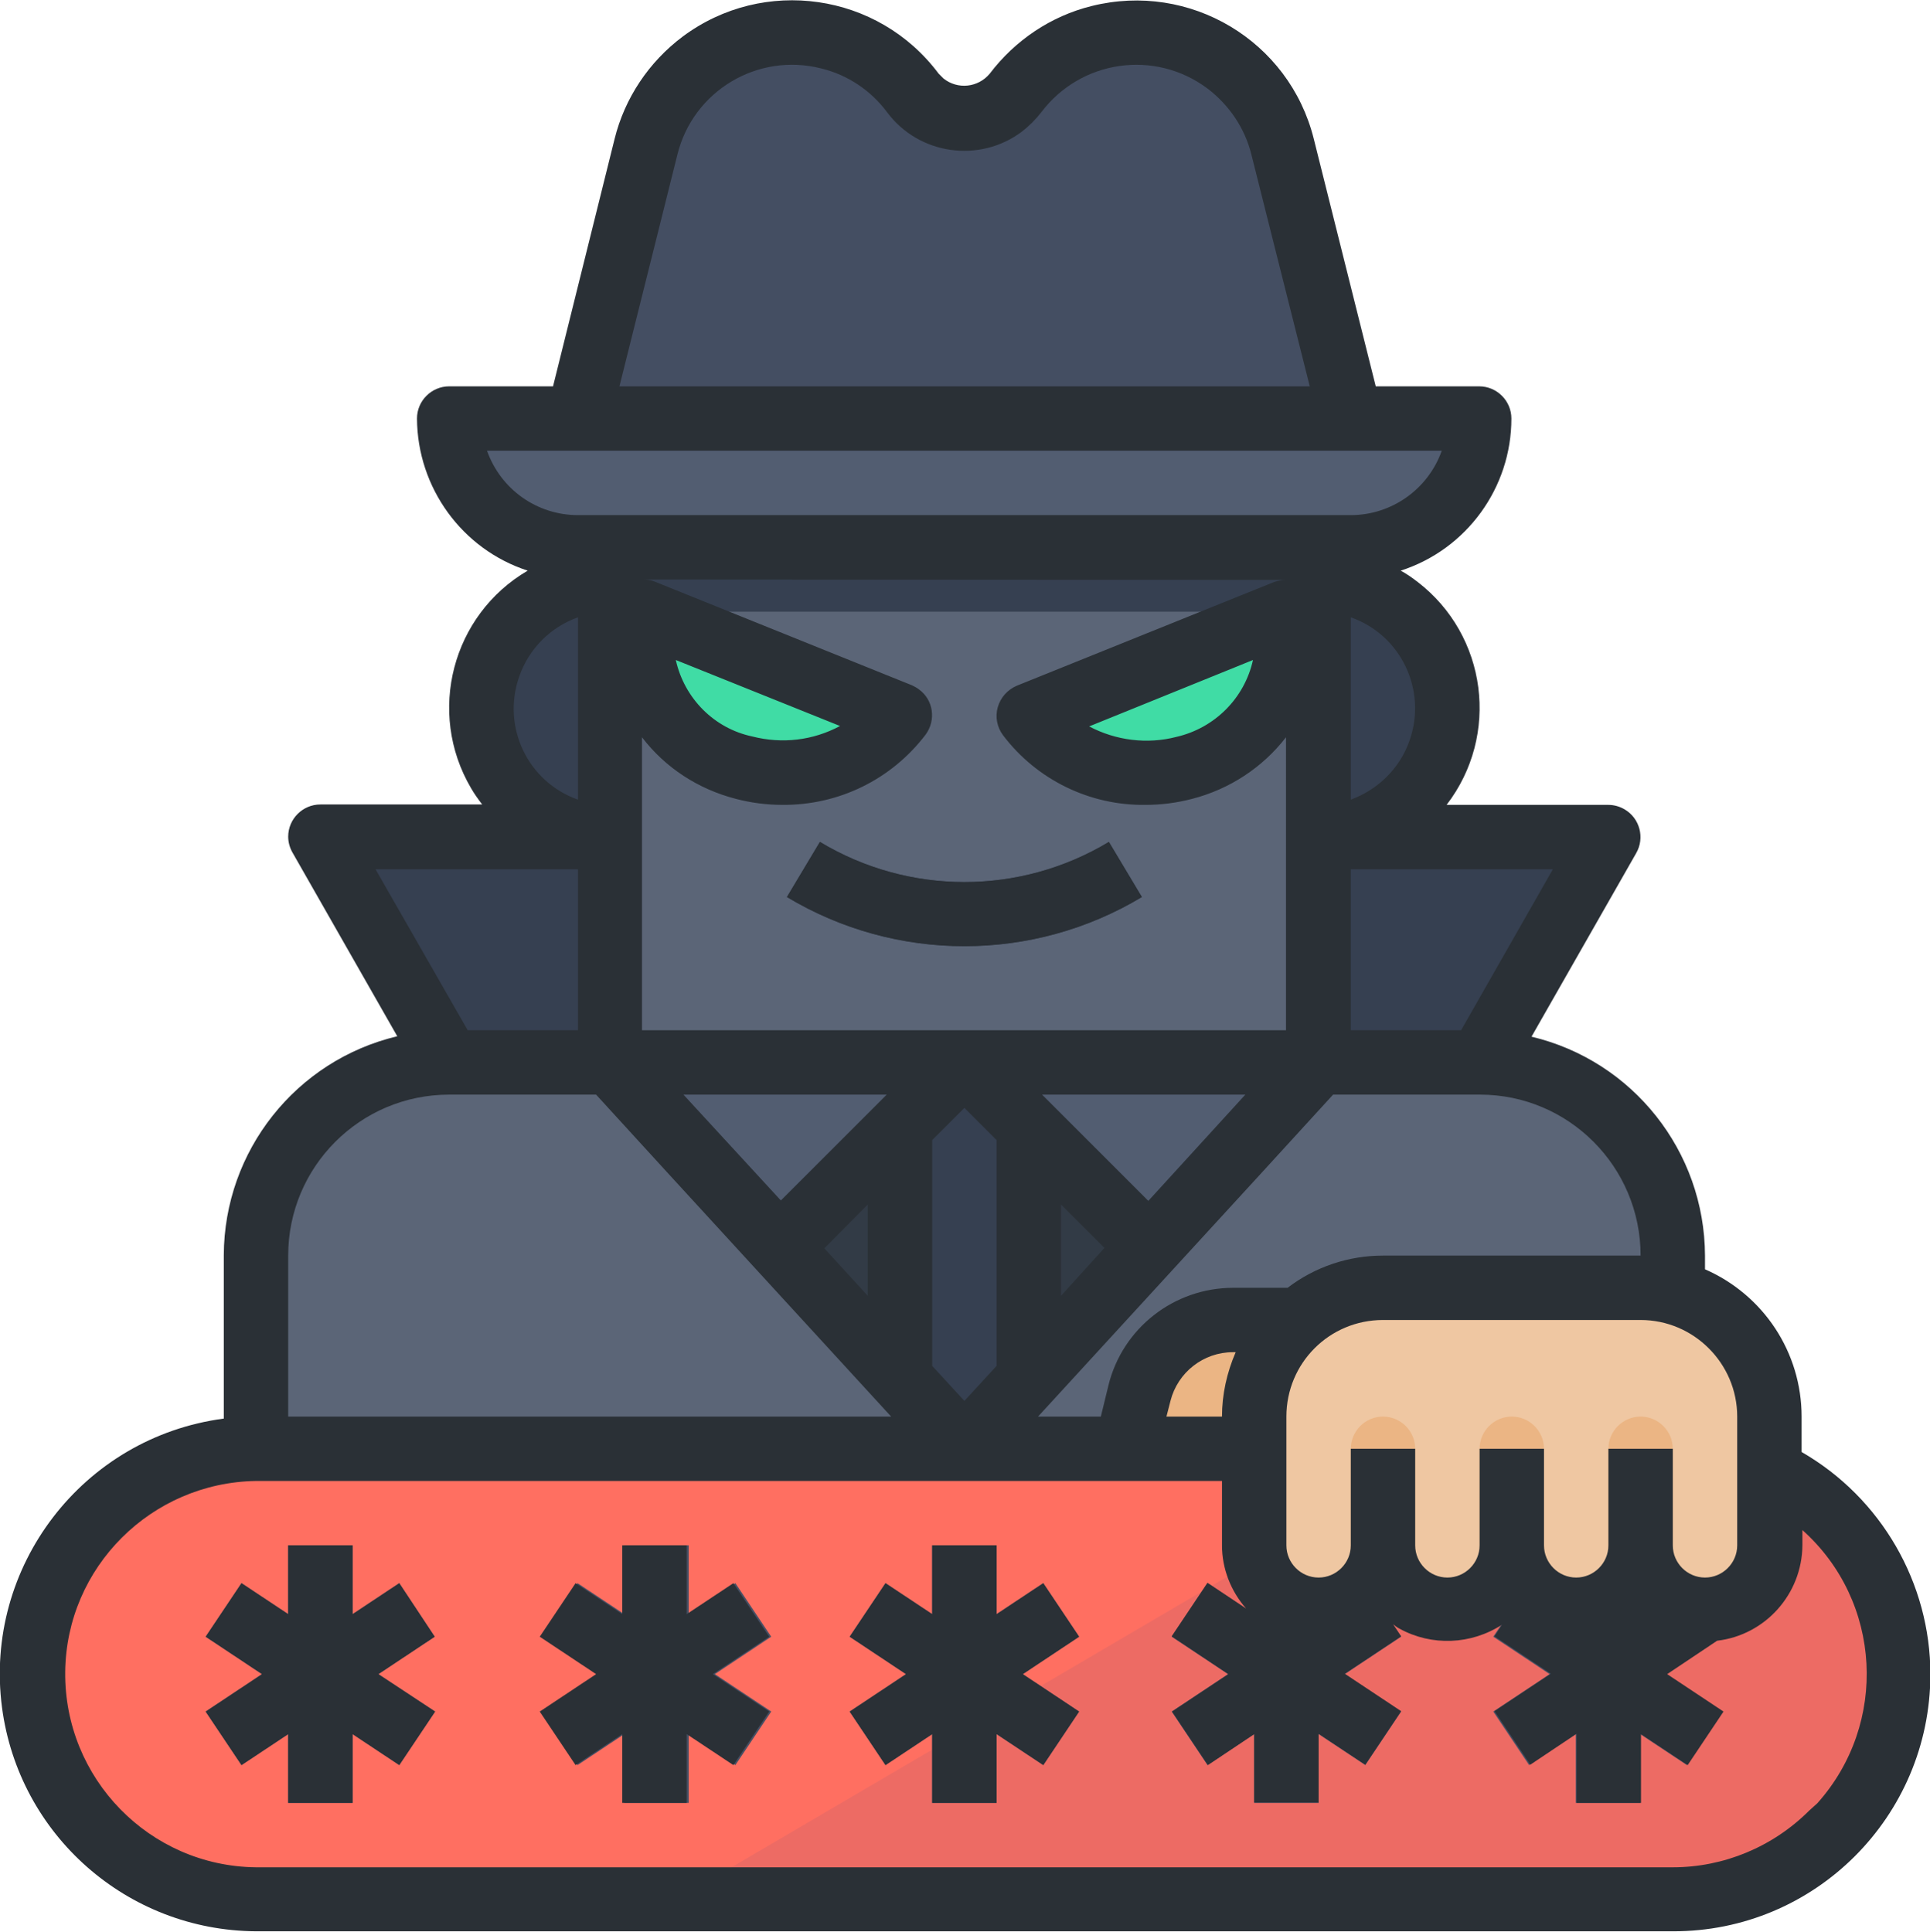
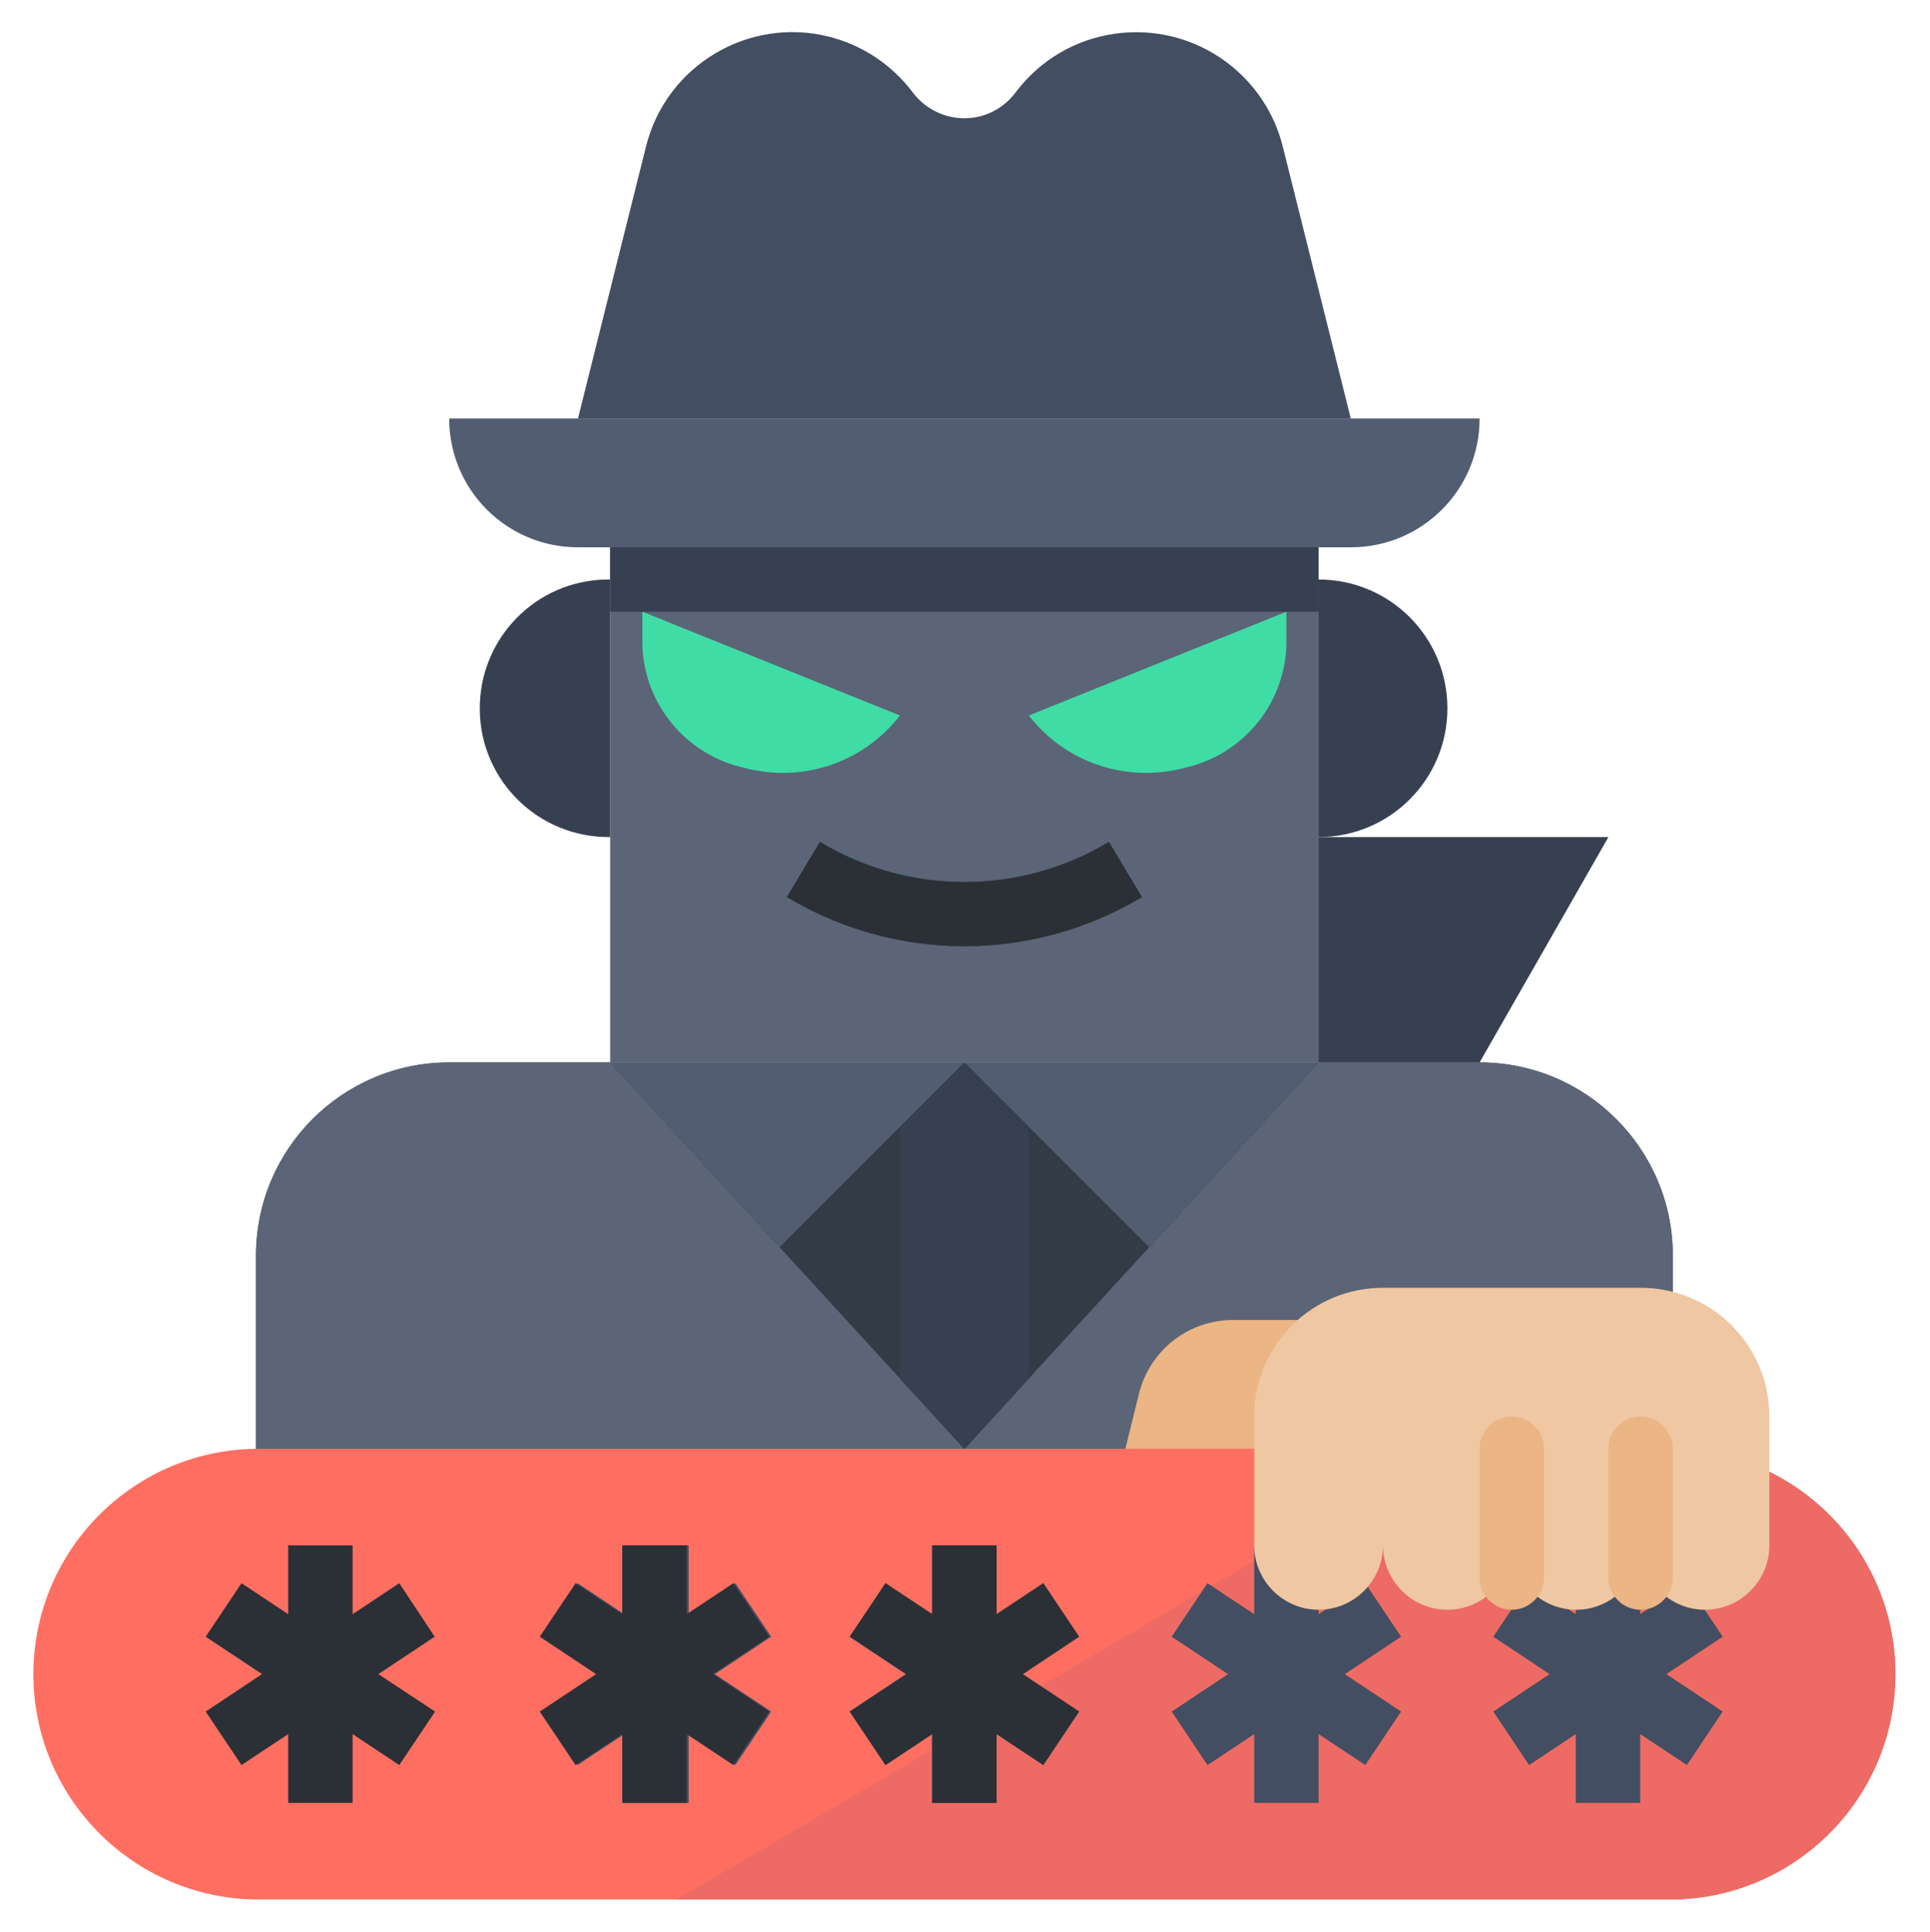
<svg xmlns="http://www.w3.org/2000/svg" version="1.1" id="Layer_1" x="0px" y="0px" viewBox="0 0 479.5 480" style="enable-background:new 0 0 479.5 480;" xml:space="preserve">
  <style type="text/css">
	.st0{fill:#323B46;}
	.st1{fill:#5B6577;}
	.st2{fill:#FF6F61;}
	.st3{fill:#ED6B64;}
	.st4{fill:#444E62;}
	.st5{fill:#525D71;}
	.st6{fill:#40DCA5;}
	.st7{fill:#364051;}
	.st8{fill:#EBB584;}
	.st9{fill:#EFC7A2;}
	.st10{fill:#2A3036;}
</style>
  <g id="b9162571-aa6d-4362-a3d8-b3fd76ff1f97">
    <g id="a0ae1b81-4449-49d8-b050-4ee2b6e67760">
      <path class="st0" d="M415.6,360h-352v-48c0-26.5,21.5-48,48-48h256c26.5,0,48,21.5,48,48V360z" />
      <path class="st1" d="M415.6,360h-352v-48c0-26.5,21.5-48,48-48h40l88,96l88-96h40c26.5,0,48,21.5,48,48V360z" />
      <path class="st2" d="M63.6,360h352c30.9,0.4,55.7,25.8,55.3,56.7c-0.4,30.4-24.9,54.9-55.3,55.3h-352    c-30.9-0.4-55.7-25.8-55.3-56.7C8.7,384.9,33.2,360.4,63.6,360z" />
      <path class="st3" d="M415.6,360h-56.5l-191,112h247.5c30.9-0.4,55.7-25.8,55.3-56.7C470.5,384.9,446,360.4,415.6,360L415.6,360z" />
      <path class="st4" d="M259.2,393.4l-11.6,7.7V384h-16v17.1l-11.6-7.7l-8.9,13.3l14,9.3l-14,9.3l8.9,13.3l11.6-7.7V448h16v-17.1    l11.6,7.7l8.9-13.3l-14-9.3l14-9.3L259.2,393.4z" />
      <path class="st4" d="M339.2,393.4l-11.6,7.7V384h-16v17.1l-11.6-7.7l-8.9,13.3l14,9.3l-14,9.3l8.9,13.3l11.6-7.7V448h16v-17.1    l11.6,7.7l8.9-13.3l-14-9.3l14-9.3L339.2,393.4z" />
      <path class="st4" d="M428,406.7l-8.9-13.3l-11.6,7.7V384h-16v17.1l-11.6-7.7l-8.9,13.3l14,9.3l-14,9.3l8.9,13.3l11.6-7.7V448h16    v-17.1l11.6,7.7l8.9-13.3l-14-9.3L428,406.7z" />
      <path class="st4" d="M182.7,393.4l-11.6,7.7V384h-16v17.1l-11.6-7.7l-8.9,13.3l14,9.3l-14,9.3l8.9,13.3l11.6-7.7V448h16v-17.1    l11.6,7.7l8.9-13.3l-14-9.3l14-9.3L182.7,393.4z" />
-       <path class="st4" d="M99.2,393.4l-11.6,7.7V384h-16v17.1L60,393.4l-8.9,13.3l14,9.3l-14,9.3l8.9,13.3l11.6-7.7V448h16v-17.1    l11.6,7.7l8.9-13.3L94,416l14-9.3L99.2,393.4z" />
      <path class="st4" d="M335.6,104h-192l16.9-67.6c5-20.1,25.4-32.3,45.4-27.3c8.4,2.1,15.7,7,20.9,13.9c5.3,7,15.3,8.5,22.3,3.2    c1.2-0.9,2.3-2,3.2-3.2c12.4-16.6,35.9-19.9,52.5-7.5c6.9,5.2,11.8,12.5,13.9,20.9L335.6,104z" />
      <path class="st5" d="M111.6,104h256c0,17.7-14.3,32-32,32h-192C125.9,136,111.6,121.7,111.6,104z" />
      <path class="st1" d="M151.6,136h176v128h-176V136z" />
      <path class="st6" d="M159.6,152l64,25.8l-0.1,0.1c-9.1,11.7-24.3,16.7-38.6,12.9c-14.4-3.2-24.8-15.7-25.3-30.4L159.6,152z" />
      <path class="st6" d="M319.6,152l-64,25.8l0.1,0.1c9.1,11.7,24.3,16.7,38.6,12.9c14.4-3.2,24.8-15.7,25.3-30.4V152z" />
-       <path class="st7" d="M151.6,208h-72l32,56h40V208z" />
      <path class="st7" d="M327.6,208h72l-32,56h-40V208z" />
      <path class="st5" d="M239.6,264h-88l42.1,45.9L239.6,264z" />
      <path class="st5" d="M285.5,309.9l42.1-45.9h-88L285.5,309.9z" />
      <path class="st7" d="M223.6,342.6l16,17.5l16-17.5V280l-16-16l-16,16V342.6z" />
      <path class="st7" d="M239.6,235.1c-15.5,0-30.8-4.2-44.1-12.2l8.2-13.7c22.1,13.3,49.7,13.3,71.8,0l8.2,13.7    C270.4,230.9,255.1,235.1,239.6,235.1z" />
      <path class="st7" d="M151.6,144v64c-17.7,0.2-32.2-13.9-32.4-31.6c-0.2-17.7,13.9-32.2,31.6-32.4C151.1,144,151.3,144,151.6,144    L151.6,144z" />
      <path class="st7" d="M327.6,208v-64c17.7,0,32,14.3,32,32S345.3,208,327.6,208L327.6,208z" />
      <path class="st8" d="M279.6,360h48v-32h-21.3c-11,0-20.6,7.5-23.3,18.2L279.6,360z" />
      <path class="st9" d="M423.6,400c-8.8,0-16-7.2-16-16c0,8.8-7.2,16-16,16s-16-7.2-16-16c0,8.8-7.2,16-16,16s-16-7.2-16-16    c0,8.8-7.2,16-16,16s-16-7.2-16-16v-32c0-17.7,14.3-32,32-32h64c17.7,0,32,14.3,32,32v32C439.6,392.8,432.4,400,423.6,400z" />
      <path class="st8" d="M375.6,400c-4.4,0-8-3.6-8-8v-32c0-4.4,3.6-8,8-8s8,3.6,8,8v32C383.6,396.4,380,400,375.6,400z" />
-       <path class="st8" d="M343.6,400c-4.4,0-8-3.6-8-8v-32c0-4.4,3.6-8,8-8s8,3.6,8,8v32C351.6,396.4,348,400,343.6,400z" />
      <path class="st8" d="M407.6,400c-4.4,0-8-3.6-8-8v-32c0-4.4,3.6-8,8-8s8,3.6,8,8v32C415.6,396.4,412,400,407.6,400z" />
      <path class="st7" d="M151.6,136h176v16h-176V136z" />
      <path class="st10" d="M259.2,393.4l-11.6,7.7V384h-16v17.1l-11.6-7.7l-8.9,13.3l14,9.3l-14,9.3l8.9,13.3l11.6-7.7V448h16v-17.1    l11.6,7.7l8.9-13.3l-14-9.3l14-9.3L259.2,393.4z" />
      <path class="st10" d="M182.2,393.4l-11.6,7.7V384h-16v17.1l-11.6-7.7l-8.9,13.3l14,9.3l-14,9.3l8.9,13.3l11.6-7.7V448h16v-17.1    l11.6,7.7l8.9-13.3l-14-9.3l14-9.3L182.2,393.4z" />
      <path class="st10" d="M99.2,393.4l-11.6,7.7V384h-16v17.1L60,393.4l-8.9,13.3l14,9.3l-14,9.3l8.9,13.3l11.6-7.7V448h16v-17.1    l11.6,7.7l8.9-13.3L94,416l14-9.3L99.2,393.4z" />
      <path class="st10" d="M195.5,222.9c27.1,16.3,61.1,16.3,88.2,0l-8.2-13.7c-22.1,13.3-49.7,13.3-71.8,0L195.5,222.9z" />
-       <path class="st10" d="M447.6,360.8V352c0-15.9-9.4-30.2-24-36.6V312c-0.1-25.9-17.9-48.4-43.1-54.4l26-45.6    c2.2-3.8,0.9-8.7-2.9-10.9c-1.2-0.7-2.6-1.1-4-1.1h-40.2c13.3-17.3,10.1-42.1-7.2-55.4c-1.3-1-2.7-2-4.2-2.8    c16.4-5.3,27.5-20.6,27.5-37.8c0-4.4-3.6-8-8-8h-25.7l-15.4-61.5c-6.1-24.4-30.8-39.1-55.2-33c-10.1,2.5-19,8.5-25.3,16.8    c-2.9,3.5-8,4-11.5,1.2c-0.4-0.4-0.8-0.8-1.2-1.2c-15-20.1-43.5-24.2-63.6-9.2c-8.4,6.3-14.4,15.3-16.9,25.4L137.4,96h-25.8    c-4.4,0-8,3.6-8,8c0.1,17.2,11.2,32.5,27.5,37.8c-18.8,11-25.1,35.2-14.1,54c0.8,1.4,1.8,2.8,2.8,4.1H79.6c-4.4,0-8,3.6-8,8    c0,1.4,0.4,2.8,1.1,4l26,45.6c-25.2,6-43,28.5-43.1,54.4v40.6c-35,4.6-59.7,36.8-55.1,71.8c4.2,31.7,31.1,55.4,63.1,55.6h352    c35.3,0.1,63.9-28.5,64-63.8C479.6,393.4,467.4,372.2,447.6,360.8L447.6,360.8z M431.6,352v32c0,4.4-3.6,8-8,8s-8-3.6-8-8v-24h-16    v24c0,4.4-3.6,8-8,8s-8-3.6-8-8v-24h-16v24c0,4.4-3.6,8-8,8s-8-3.6-8-8v-24h-16v24c0,4.4-3.6,8-8,8s-8-3.6-8-8v-32    c0-13.3,10.7-24,24-24h64C420.8,328,431.6,338.8,431.6,352L431.6,352L431.6,352z M303.6,352h-13.8l1-3.9    c1.8-7.1,8.2-12.1,15.5-12.1h0.7C304.8,341.1,303.6,346.5,303.6,352L303.6,352z M407.6,312h-64c-8.6,0-16.9,2.8-23.7,8h-13.5    c-14.7,0-27.5,10-31,24.2l-1.9,7.8h-15.6l55.2-60.2l18.1-19.8h36.5C389.7,272,407.6,289.9,407.6,312L407.6,312z M169.8,272h50.5    L194,298.3L169.8,272z M285.3,298.4L258.9,272h50.5L285.3,298.4z M231.6,283.3l8-8l8,8v56.1l-8,8.7l-8-8.7V283.3z M263.6,299.3    l10.8,10.8L263.6,322V299.3z M319.6,144.1c-1,0-2,0.2-3,0.5l-64,25.8c-2.3,1-4,2.9-4.7,5.3c-0.7,2.4-0.2,5,1.3,7    c8.4,11.1,21.6,17.5,35.4,17.3c3.9,0,7.8-0.5,11.6-1.5c9.3-2.4,17.5-7.8,23.3-15.3V256h-160v-72.8c5.8,7.6,14,12.9,23.3,15.3    c3.8,1,7.7,1.5,11.6,1.5c14,0.1,27.1-6.3,35.6-17.5c2.6-3.6,1.9-8.6-1.7-11.2c-0.5-0.4-1.1-0.7-1.7-1l-64-25.8c-1-0.4-2-0.5-3-0.5    l0,0L319.6,144.1L319.6,144.1z M311.3,164c-2.1,9.5-9.5,16.9-19,19.1c-7.3,1.9-15.1,0.9-21.7-2.6L311.3,164z M167.9,164l40.8,16.4    c-6.7,3.6-14.4,4.5-21.8,2.6C177.4,181,170,173.5,167.9,164L167.9,164z M215.6,299.3V322l-10.8-11.8L215.6,299.3z M363,256h-27.4    v-40h50.2L363,256z M335.6,198.7v-45.3c12.5,4.4,19,18.1,14.6,30.6C347.8,190.9,342.4,196.2,335.6,198.7L335.6,198.7z M168.3,38.4    C172.2,22.6,188.2,13,204,17c6.6,1.6,12.4,5.5,16.4,10.9c7.9,10.6,23,12.7,33.5,4.8c1.8-1.4,3.4-3,4.8-4.8    c9.8-13,28.2-15.7,41.3-5.9c5.4,4.1,9.3,9.9,10.9,16.4L325.4,96H153.9L168.3,38.4z M121,112h237.2c-3.4,9.6-12.5,16-22.6,16h-192    C133.4,128,124.4,121.6,121,112z M143.6,153.4v45.3c-12.5-4.4-19-18.1-14.6-30.6C131.4,161.2,136.8,155.8,143.6,153.4z M143.6,216    v40h-27.4l-22.9-40H143.6z M71.6,312c0-22.1,17.9-40,40-40h36.5l18.1,19.8l55.2,60.2H71.6V312z M449.5,449.9    c-9,9-21.2,14.1-33.9,14.1h-352c-26.5-0.3-47.7-22.1-47.4-48.6c0.3-26,21.4-47,47.4-47.4h240v16c0,5.8,2.2,11.4,6,15.7l-9.6-6.4    l-8.9,13.3l14.1,9.4l-14,9.3l8.9,13.3l11.5-7.7v17h16v-17.1l11.6,7.7l8.9-13.3l-14-9.3l14-9.3l-2-3c0.5,0.4,1,0.8,1.6,1.1    c8,4.4,17.8,4,25.5-1l-1.9,2.9l14,9.3l-14,9.3l8.9,13.3l11.5-7.7V448h16v-17.1l11.6,7.7l8.9-13.3l-14-9.3l12.4-8.3    c12-1.4,21.1-11.6,21.2-23.7v-3.8c19.8,17.7,21.4,48.1,3.7,67.9C450.8,448.7,450.2,449.3,449.5,449.9L449.5,449.9z" />
    </g>
  </g>
</svg>